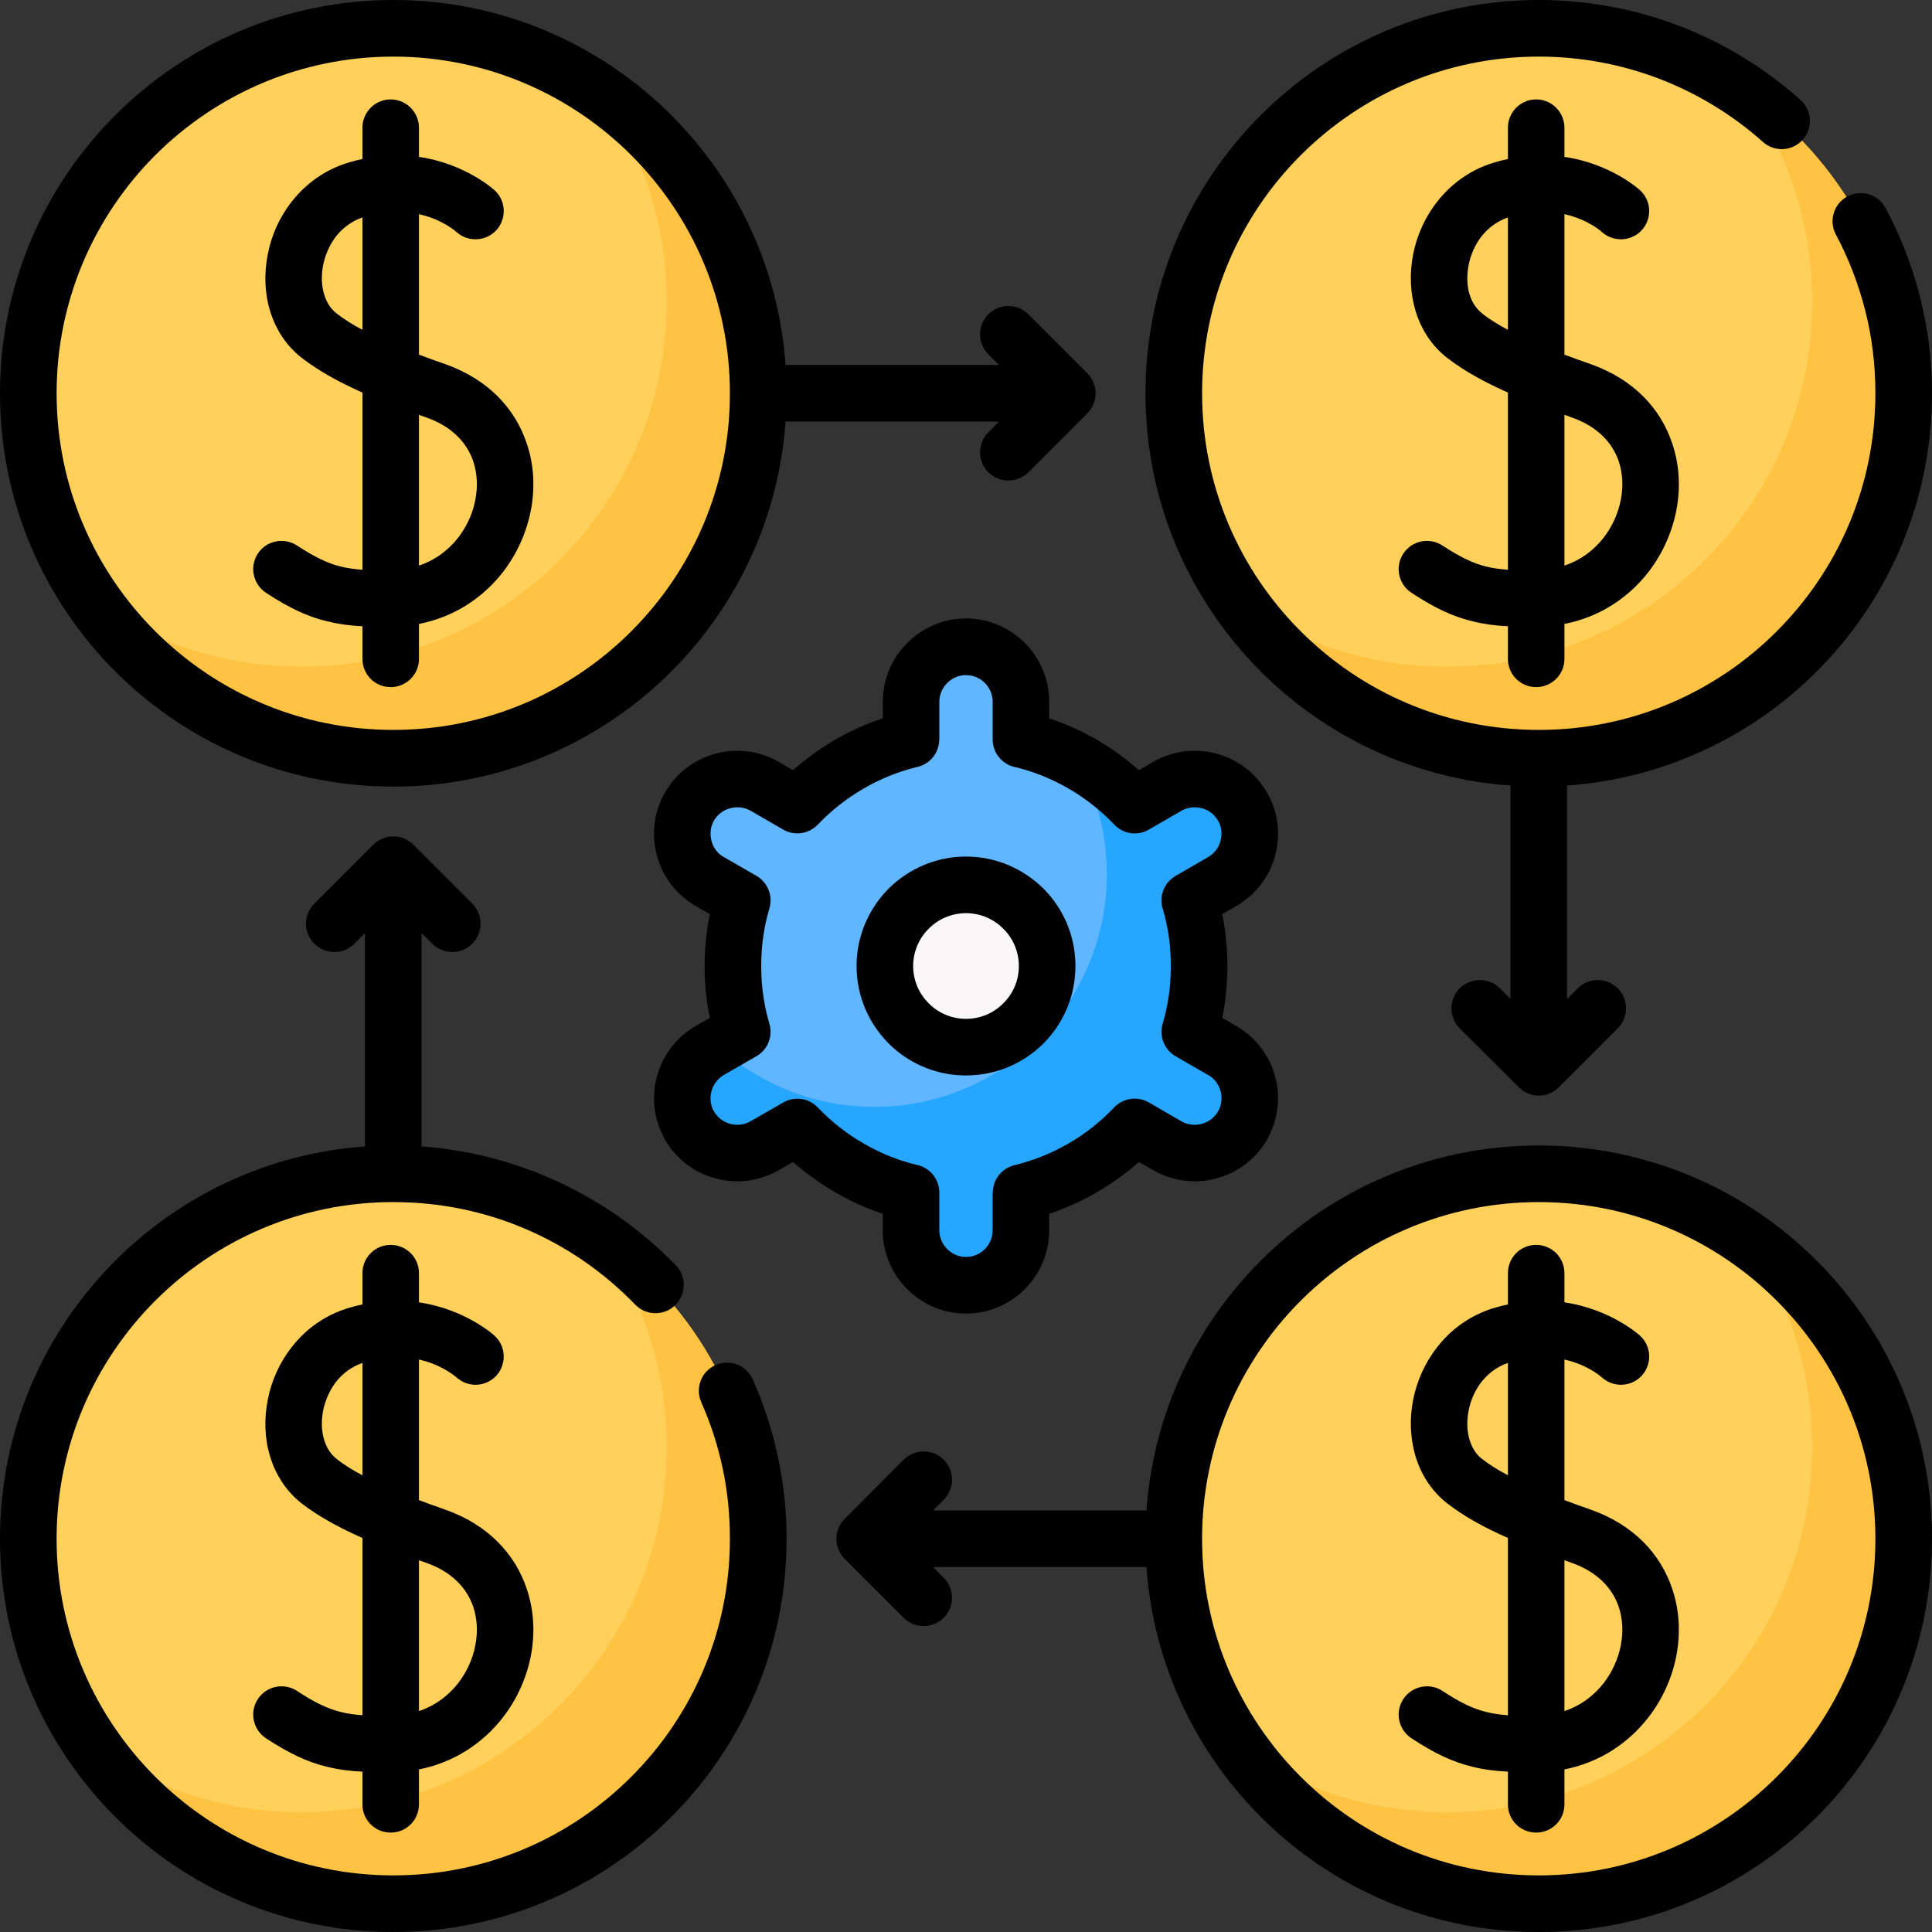
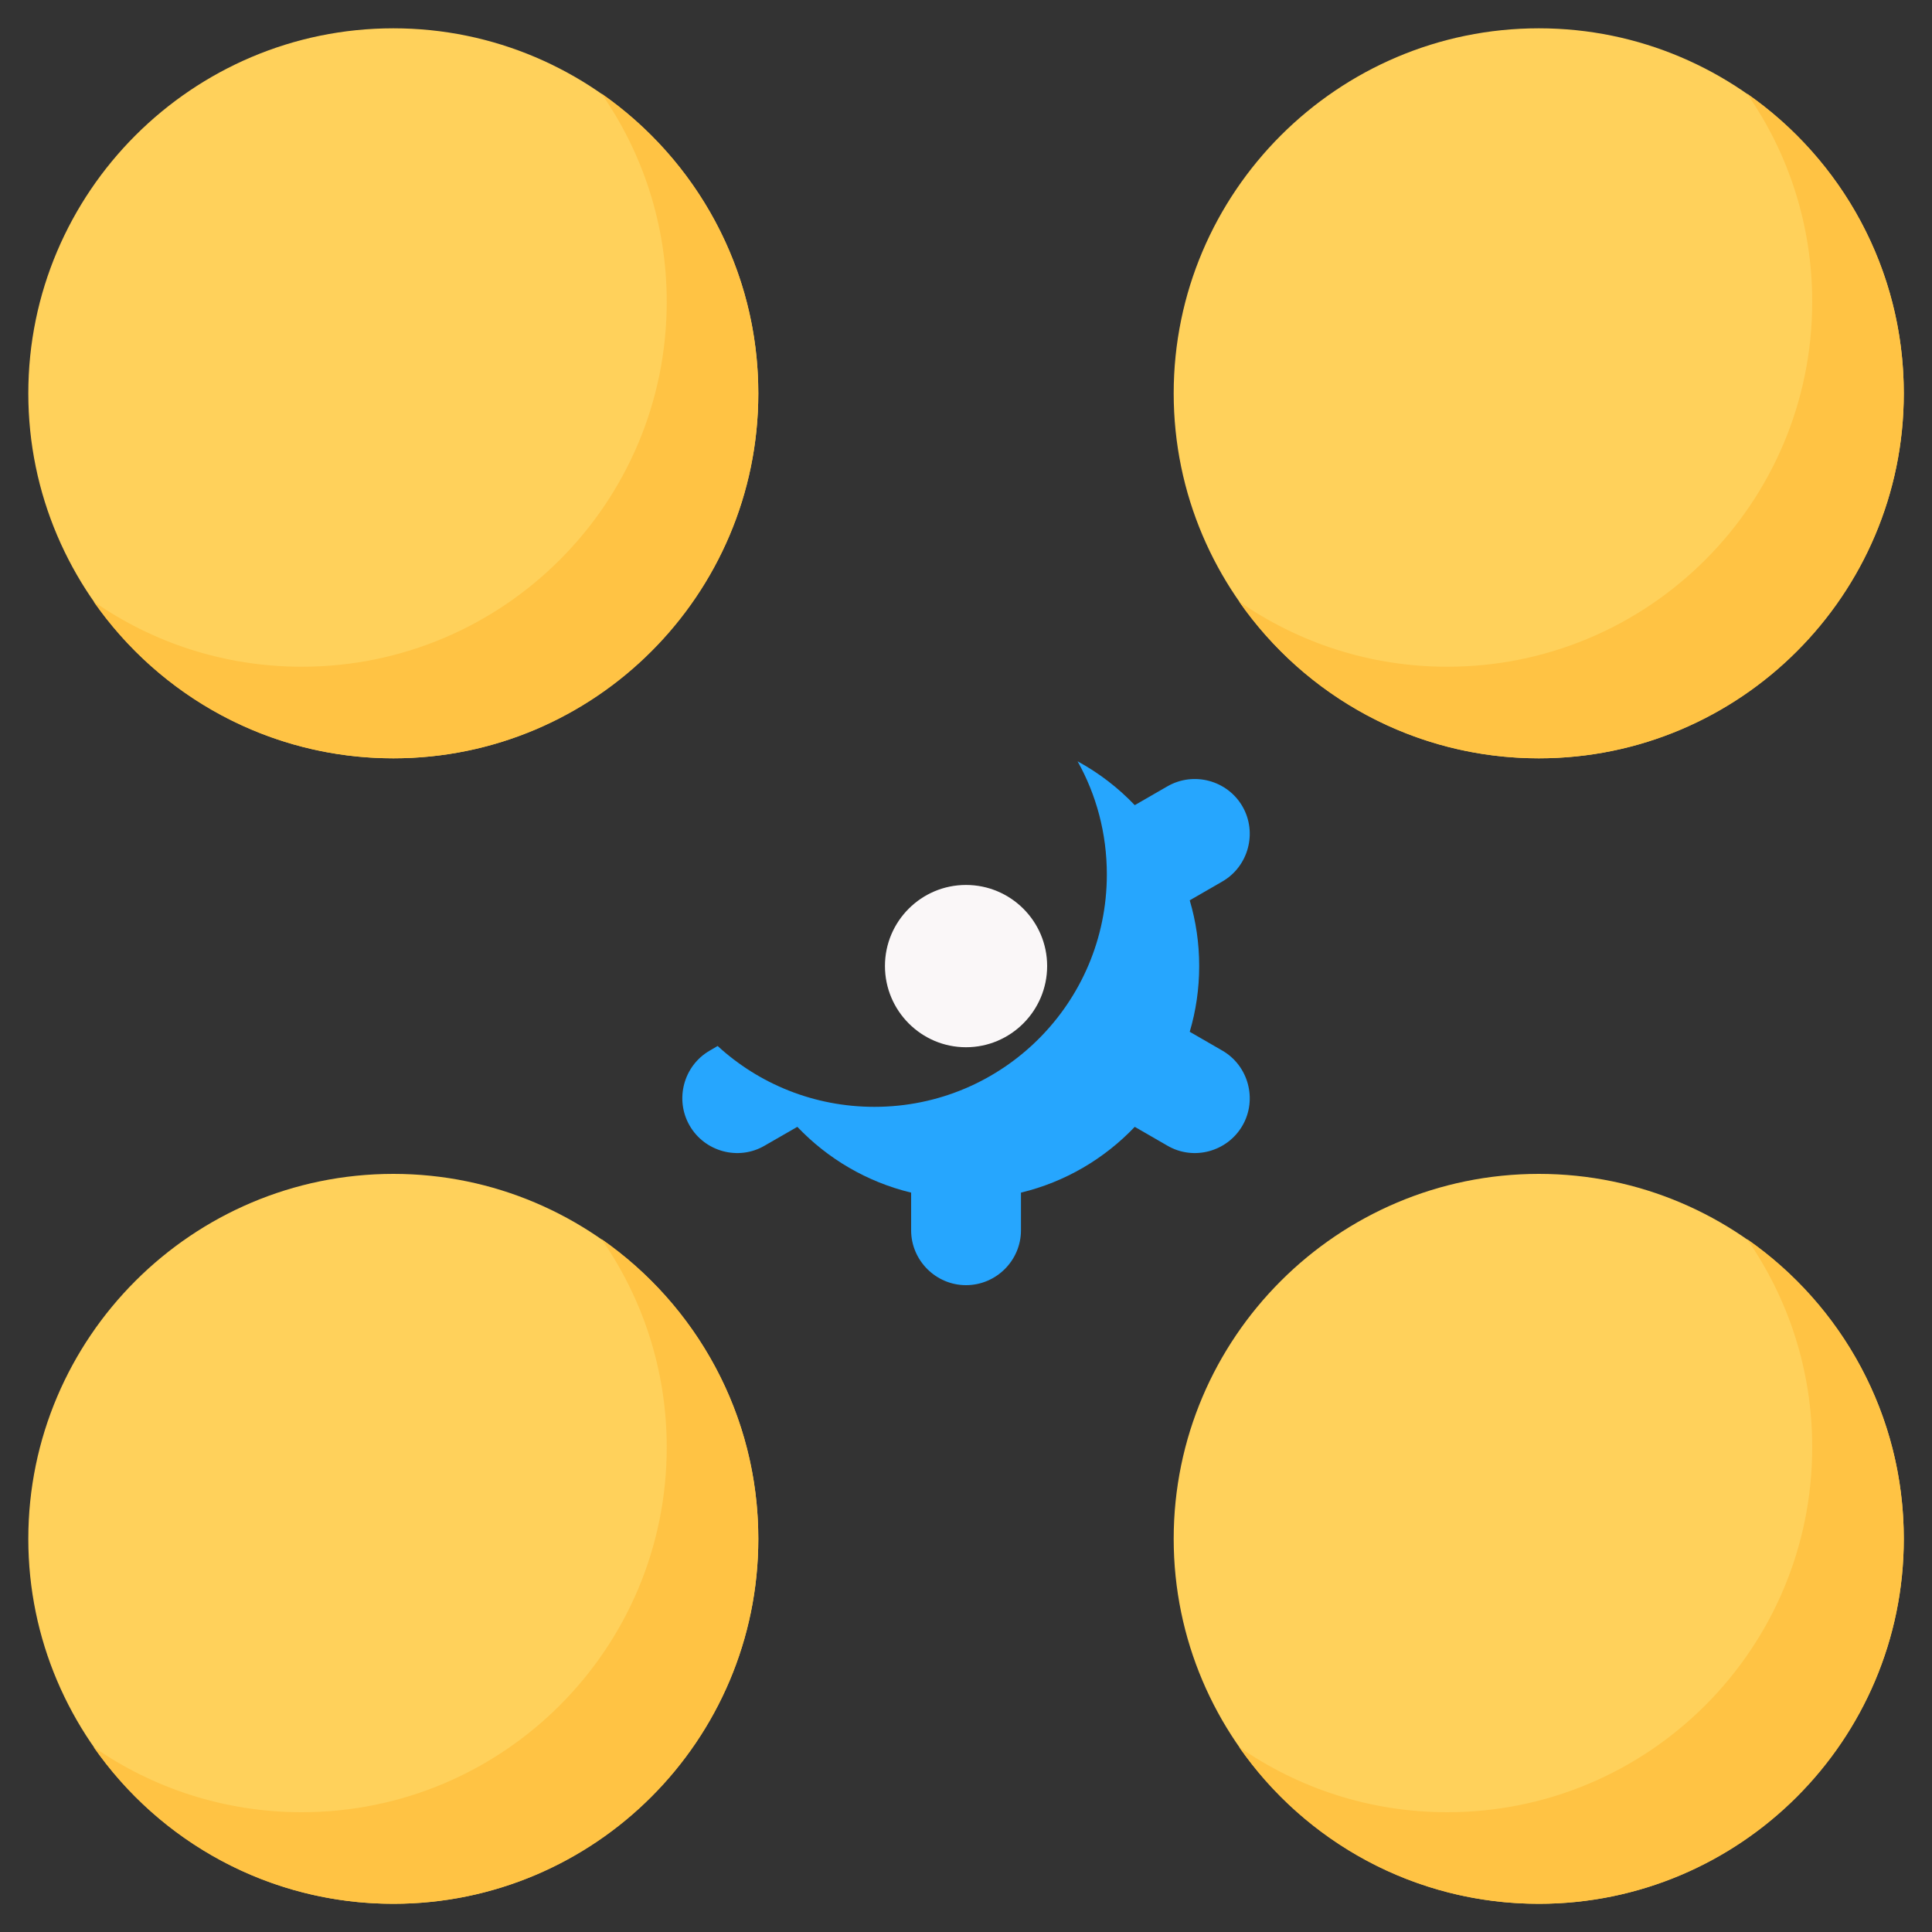
<svg xmlns="http://www.w3.org/2000/svg" width="20" height="20" viewBox="0 0 20 20" fill="none">
  <rect x="0" y="0" width="20" height="20" fill="#333333" stroke="none" />
  <g clip-path="url(#clip0_1746_8406)">
    <path fill-rule="evenodd" clip-rule="evenodd" d="M4.072 7.85C6.152 7.85 7.85 6.152 7.85 4.072C7.85 1.99 6.152 0.293 4.072 0.293C1.99 0.293 0.293 1.99 0.293 4.072C0.293 6.152 1.99 7.85 4.072 7.85Z" fill="#FFD15B" />
    <path fill-rule="evenodd" clip-rule="evenodd" d="M4.072 19.708C6.152 19.708 7.85 18.01 7.85 15.93C7.85 13.848 6.152 12.152 4.072 12.152C1.99 12.152 0.293 13.848 0.293 15.93C0.293 18.01 1.99 19.708 4.072 19.708Z" fill="#FFD15B" />
    <path fill-rule="evenodd" clip-rule="evenodd" d="M15.93 7.85C18.01 7.85 19.708 6.152 19.708 4.072C19.708 1.99 18.01 0.293 15.93 0.293C13.848 0.293 12.15 1.99 12.15 4.072C12.15 6.152 13.848 7.85 15.93 7.85Z" fill="#FFD15B" />
    <path fill-rule="evenodd" clip-rule="evenodd" d="M15.93 19.708C18.01 19.708 19.708 18.01 19.708 15.93C19.708 13.848 18.01 12.152 15.93 12.152C13.848 12.152 12.15 13.848 12.15 15.93C12.15 18.01 13.848 19.708 15.93 19.708Z" fill="#FFD15B" />
    <path fill-rule="evenodd" clip-rule="evenodd" d="M18.084 12.826C19.066 13.508 19.708 14.644 19.708 15.93C19.708 18.016 18.016 19.708 15.93 19.708C14.644 19.708 13.508 19.066 12.826 18.084C13.437 18.51 14.18 18.76 14.982 18.76C17.068 18.76 18.76 17.068 18.76 14.981C18.76 14.18 18.51 13.437 18.084 12.826Z" fill="#FFC344" />
    <path fill-rule="evenodd" clip-rule="evenodd" d="M6.226 12.826C7.207 13.508 7.85 14.644 7.85 15.93C7.85 18.016 6.158 19.708 4.072 19.708C2.786 19.708 1.651 19.066 0.968 18.084C1.579 18.51 2.322 18.76 3.124 18.76C5.21 18.76 6.902 17.068 6.902 14.982C6.902 14.18 6.651 13.437 6.226 12.826Z" fill="#FFC344" />
    <path fill-rule="evenodd" clip-rule="evenodd" d="M6.226 0.968C7.207 1.651 7.85 2.786 7.85 4.072C7.85 6.158 6.158 7.85 4.072 7.85C2.786 7.85 1.651 7.207 0.968 6.226C1.579 6.652 2.322 6.902 3.124 6.902C5.21 6.902 6.902 5.21 6.902 3.124C6.902 2.322 6.651 1.579 6.226 0.968Z" fill="#FFC344" />
    <path fill-rule="evenodd" clip-rule="evenodd" d="M18.084 0.968C19.066 1.651 19.708 2.786 19.708 4.072C19.708 6.158 18.016 7.85 15.93 7.85C14.644 7.85 13.508 7.207 12.826 6.226C13.437 6.652 14.18 6.902 14.982 6.902C17.068 6.902 18.76 5.21 18.76 3.124C18.76 2.322 18.51 1.579 18.084 0.968Z" fill="#FFC344" />
-     <path fill-rule="evenodd" clip-rule="evenodd" d="M10.569 7.655C11.026 7.764 11.433 8.006 11.747 8.335L12.085 8.14C12.356 7.984 12.705 8.077 12.862 8.348C13.018 8.619 12.924 8.969 12.654 9.125L12.316 9.32C12.38 9.536 12.414 9.764 12.414 10C12.414 10.237 12.38 10.465 12.316 10.681L12.654 10.876C12.924 11.032 13.018 11.382 12.862 11.652C12.705 11.923 12.356 12.017 12.085 11.86L11.747 11.665C11.433 11.995 11.026 12.236 10.569 12.346V12.736C10.569 13.048 10.313 13.304 10 13.304C9.688 13.304 9.432 13.048 9.432 12.736V12.346C8.975 12.236 8.568 11.995 8.254 11.665L7.915 11.86C7.645 12.017 7.295 11.923 7.139 11.652C6.983 11.382 7.076 11.032 7.347 10.876L7.685 10.681C7.62 10.465 7.587 10.237 7.587 10C7.587 9.764 7.62 9.536 7.685 9.32L7.347 9.125C7.076 8.969 6.983 8.619 7.139 8.348C7.295 8.077 7.645 7.984 7.915 8.14L8.254 8.335C8.568 8.006 8.975 7.764 9.432 7.655V7.265C9.432 6.952 9.688 6.696 10 6.696C10.313 6.696 10.569 6.952 10.569 7.265V7.655Z" fill="#60B7FF" />
    <path fill-rule="evenodd" clip-rule="evenodd" d="M11.155 7.881C11.375 8.001 11.575 8.154 11.747 8.335L12.085 8.14C12.356 7.984 12.705 8.077 12.862 8.348C13.018 8.619 12.924 8.969 12.654 9.125L12.316 9.32C12.38 9.536 12.414 9.764 12.414 10C12.414 10.237 12.38 10.465 12.316 10.681L12.654 10.876C12.924 11.032 13.018 11.382 12.862 11.652C12.705 11.923 12.356 12.018 12.085 11.86L11.747 11.665C11.433 11.995 11.026 12.236 10.569 12.346V12.736C10.569 13.048 10.313 13.304 10 13.304C9.688 13.304 9.432 13.048 9.432 12.736V12.346C8.975 12.236 8.568 11.995 8.254 11.665L7.915 11.86C7.645 12.018 7.295 11.923 7.139 11.652C6.983 11.382 7.076 11.032 7.347 10.876L7.429 10.828C7.856 11.22 8.427 11.458 9.052 11.458C10.381 11.458 11.458 10.381 11.458 9.052C11.458 8.627 11.349 8.227 11.155 7.881Z" fill="#26A6FE" />
    <path fill-rule="evenodd" clip-rule="evenodd" d="M10 10.841C10.463 10.841 10.84 10.463 10.84 10C10.84 9.537 10.463 9.161 10 9.161C9.537 9.161 9.161 9.537 9.161 10C9.161 10.463 9.537 10.841 10 10.841Z" fill="#FAF7F8" />
-     <path d="M4.072 0C5.195 0 6.213 0.456 6.95 1.193C7.623 1.865 8.06 2.77 8.132 3.778H10.341L10.231 3.668C10.117 3.553 10.117 3.368 10.231 3.254C10.345 3.139 10.531 3.139 10.646 3.254L11.256 3.864C11.37 3.978 11.37 4.164 11.256 4.279L10.646 4.889C10.531 5.003 10.345 5.003 10.231 4.889C10.117 4.775 10.117 4.589 10.231 4.475L10.341 4.364H8.132C8.06 5.371 7.623 6.278 6.95 6.95C6.213 7.687 5.195 8.143 4.072 8.143C2.948 8.143 1.929 7.687 1.193 6.95C0.456 6.213 0 5.195 0 4.072C0 2.948 0.456 1.929 1.193 1.193C1.929 0.456 2.948 0 4.072 0ZM15.111 10.646C14.997 10.531 14.997 10.345 15.111 10.231C15.226 10.117 15.411 10.117 15.527 10.231L15.636 10.341V8.132C14.629 8.06 13.723 7.623 13.051 6.951C12.313 6.213 11.858 5.195 11.858 4.072C11.858 2.948 12.313 1.929 13.051 1.193C13.787 0.456 14.805 0 15.93 0C16.439 0 16.928 0.094 17.379 0.266C17.845 0.444 18.271 0.706 18.639 1.035C18.759 1.143 18.769 1.327 18.661 1.447C18.554 1.567 18.37 1.577 18.249 1.469C17.937 1.19 17.572 0.967 17.171 0.813C16.785 0.667 16.367 0.586 15.93 0.586C14.966 0.586 14.096 0.977 13.465 1.607C12.834 2.238 12.444 3.109 12.444 4.071C12.444 5.034 12.834 5.905 13.465 6.535C14.096 7.166 14.966 7.556 15.93 7.556C16.892 7.556 17.763 7.166 18.393 6.535C19.024 5.905 19.414 5.034 19.414 4.071C19.414 3.778 19.379 3.493 19.311 3.223C19.24 2.942 19.137 2.675 19.005 2.428C18.929 2.287 18.982 2.109 19.125 2.033C19.267 1.958 19.444 2.011 19.519 2.154C19.675 2.445 19.797 2.756 19.878 3.082C19.958 3.399 20 3.732 20 4.071C20 5.195 19.545 6.213 18.808 6.95C18.135 7.623 17.23 8.06 16.222 8.132V10.341L16.333 10.231C16.447 10.117 16.632 10.117 16.747 10.231C16.861 10.345 16.861 10.531 16.747 10.646L16.137 11.256C16.021 11.37 15.837 11.37 15.723 11.256L15.111 10.646ZM9.769 16.333C9.884 16.447 9.884 16.632 9.769 16.747C9.655 16.861 9.47 16.861 9.354 16.747L8.744 16.137C8.63 16.021 8.63 15.837 8.744 15.723L9.354 15.111C9.47 14.997 9.655 14.997 9.769 15.111C9.884 15.226 9.884 15.411 9.769 15.527L9.659 15.636H11.868C11.94 14.629 12.378 13.723 13.051 13.051C13.787 12.313 14.805 11.858 15.93 11.858C17.053 11.858 18.071 12.313 18.807 13.051C19.545 13.787 20 14.805 20 15.93C20 17.053 19.545 18.071 18.808 18.808C18.071 19.545 17.053 20 15.93 20C14.805 20 13.787 19.545 13.051 18.808C12.379 18.135 11.94 17.23 11.868 16.222H9.659L9.769 16.333ZM12.444 15.928V15.93V15.931C12.444 16.892 12.835 17.763 13.465 18.393C14.096 19.024 14.966 19.414 15.93 19.414C16.892 19.414 17.763 19.024 18.393 18.393C19.024 17.763 19.414 16.892 19.414 15.93C19.414 14.966 19.024 14.096 18.393 13.465C17.763 12.834 16.892 12.444 15.93 12.444C14.966 12.444 14.096 12.834 13.465 13.465C12.835 14.095 12.444 14.966 12.444 15.928ZM3.668 9.769C3.554 9.884 3.368 9.884 3.254 9.769C3.139 9.655 3.139 9.47 3.254 9.354L3.864 8.744C3.979 8.63 4.165 8.63 4.279 8.744L4.889 9.354C5.003 9.47 5.003 9.655 4.889 9.769C4.775 9.884 4.589 9.884 4.475 9.769L4.364 9.659V11.868C4.819 11.901 5.254 12.009 5.657 12.18C6.165 12.395 6.619 12.71 6.996 13.098C7.108 13.213 7.105 13.398 6.99 13.511C6.874 13.624 6.689 13.621 6.576 13.506C6.253 13.171 5.864 12.901 5.431 12.718C5.015 12.541 4.555 12.444 4.071 12.444C3.109 12.444 2.238 12.834 1.607 13.465C0.977 14.096 0.586 14.966 0.586 15.93C0.586 16.892 0.977 17.763 1.607 18.393C2.238 19.024 3.109 19.414 4.071 19.414C5.034 19.414 5.905 19.024 6.535 18.393C7.166 17.763 7.556 16.892 7.556 15.93C7.556 15.678 7.531 15.436 7.482 15.204C7.431 14.963 7.356 14.733 7.259 14.515C7.194 14.368 7.26 14.196 7.408 14.131C7.555 14.066 7.728 14.132 7.793 14.28C7.907 14.537 7.995 14.807 8.054 15.086C8.112 15.359 8.143 15.642 8.143 15.93C8.143 17.053 7.687 18.071 6.95 18.808C6.213 19.545 5.195 20 4.072 20C2.948 20 1.929 19.545 1.193 18.808C0.456 18.071 0 17.053 0 15.93C0 14.805 0.456 13.787 1.193 13.051C1.865 12.379 2.77 11.94 3.778 11.868V9.659L3.668 9.769ZM10 8.867C10.313 8.867 10.596 8.995 10.802 9.199C11.007 9.404 11.133 9.688 11.133 10C11.133 10.313 11.007 10.596 10.802 10.802C10.596 11.007 10.313 11.133 10 11.133C9.688 11.133 9.404 11.007 9.199 10.802C8.995 10.596 8.867 10.313 8.867 10C8.867 9.688 8.995 9.404 9.199 9.199C9.404 8.995 9.688 8.867 10 8.867ZM10.386 9.614C10.288 9.515 10.152 9.453 10 9.453C9.849 9.453 9.712 9.515 9.614 9.614C9.515 9.712 9.453 9.849 9.453 10C9.453 10.152 9.515 10.288 9.614 10.386C9.712 10.486 9.849 10.547 10 10.547C10.152 10.547 10.288 10.486 10.386 10.386C10.486 10.288 10.547 10.152 10.547 10C10.547 9.849 10.486 9.712 10.386 9.614ZM10.861 7.436C11.034 7.493 11.198 7.567 11.352 7.656C11.509 7.747 11.655 7.853 11.79 7.973L11.939 7.886C12.145 7.768 12.38 7.744 12.592 7.801C12.805 7.859 12.996 7.996 13.115 8.202C13.119 8.208 13.123 8.215 13.126 8.222C13.236 8.422 13.255 8.649 13.201 8.855C13.144 9.068 13.005 9.259 12.8 9.378L12.653 9.463C12.663 9.514 12.672 9.564 12.679 9.615C12.697 9.743 12.706 9.872 12.706 10C12.706 10.129 12.697 10.258 12.679 10.385C12.672 10.436 12.663 10.487 12.653 10.537L12.8 10.622C12.807 10.627 12.814 10.63 12.819 10.634C13.014 10.754 13.146 10.94 13.201 11.146C13.258 11.359 13.233 11.593 13.115 11.8C12.996 12.004 12.805 12.143 12.592 12.199C12.38 12.257 12.145 12.232 11.939 12.114L11.79 12.029C11.655 12.147 11.509 12.253 11.352 12.344C11.198 12.433 11.034 12.508 10.861 12.566V12.736C10.861 12.973 10.765 13.189 10.609 13.345C10.453 13.501 10.238 13.598 10 13.598C9.763 13.598 9.547 13.501 9.391 13.345C9.235 13.189 9.138 12.973 9.138 12.736V12.566C8.967 12.508 8.802 12.433 8.648 12.344C8.492 12.253 8.344 12.147 8.209 12.029L8.061 12.114C7.855 12.232 7.62 12.257 7.409 12.199C7.195 12.143 7.004 12.004 6.885 11.8C6.882 11.793 6.878 11.786 6.875 11.778C6.766 11.578 6.744 11.351 6.8 11.146C6.856 10.932 6.995 10.741 7.2 10.622L7.348 10.537C7.338 10.487 7.329 10.436 7.321 10.385C7.304 10.258 7.294 10.129 7.294 10C7.294 9.872 7.304 9.743 7.321 9.615C7.329 9.564 7.338 9.514 7.348 9.463L7.2 9.378C7.194 9.374 7.187 9.37 7.181 9.366C6.986 9.246 6.854 9.06 6.8 8.855C6.742 8.643 6.767 8.408 6.885 8.202C7.004 7.996 7.195 7.859 7.409 7.801C7.621 7.744 7.856 7.768 8.062 7.887L8.209 7.973C8.345 7.853 8.492 7.747 8.648 7.656C8.802 7.567 8.967 7.493 9.139 7.436V7.265C9.139 7.027 9.235 6.812 9.391 6.656C9.547 6.5 9.763 6.402 10 6.402C10.238 6.402 10.453 6.5 10.609 6.656C10.765 6.812 10.861 7.027 10.861 7.265V7.436ZM11.06 8.162C10.893 8.066 10.712 7.991 10.523 7.944C10.383 7.922 10.276 7.8 10.276 7.655V7.265C10.276 7.189 10.245 7.12 10.195 7.07C10.145 7.02 10.075 6.989 10 6.989C9.925 6.989 9.856 7.02 9.806 7.07C9.755 7.12 9.724 7.189 9.724 7.265V7.655H9.723C9.723 7.786 9.634 7.906 9.501 7.938C9.302 7.986 9.114 8.062 8.942 8.162C8.767 8.263 8.608 8.388 8.47 8.532C8.379 8.631 8.228 8.658 8.108 8.588L7.769 8.392C7.704 8.356 7.628 8.348 7.56 8.367C7.491 8.384 7.429 8.429 7.391 8.494C7.354 8.559 7.347 8.635 7.365 8.703C7.382 8.77 7.422 8.829 7.482 8.866L7.493 8.872L7.828 9.065C7.944 9.131 8.004 9.269 7.965 9.402C7.937 9.497 7.915 9.596 7.901 9.697C7.887 9.794 7.88 9.895 7.88 10C7.88 10.105 7.887 10.207 7.901 10.303C7.915 10.403 7.936 10.499 7.963 10.592C8.004 10.72 7.952 10.864 7.831 10.934L7.493 11.128C7.428 11.166 7.384 11.228 7.365 11.297C7.348 11.36 7.353 11.428 7.382 11.491C7.389 11.499 7.395 11.509 7.399 11.518C7.438 11.577 7.495 11.617 7.56 11.634C7.624 11.651 7.695 11.647 7.757 11.614C7.767 11.608 7.777 11.602 7.788 11.597L8.108 11.413C8.222 11.347 8.37 11.364 8.465 11.464C8.605 11.61 8.764 11.736 8.942 11.838C9.108 11.935 9.288 12.009 9.479 12.056C9.618 12.08 9.724 12.2 9.724 12.347V12.736C9.724 12.812 9.755 12.88 9.806 12.93C9.856 12.981 9.925 13.012 10 13.012C10.075 13.012 10.145 12.981 10.195 12.931C10.245 12.88 10.276 12.812 10.276 12.736V12.347H10.277C10.277 12.215 10.367 12.095 10.501 12.062C10.699 12.014 10.887 11.938 11.06 11.838C11.234 11.738 11.393 11.612 11.53 11.468C11.621 11.369 11.772 11.342 11.894 11.413L12.231 11.608C12.297 11.646 12.372 11.652 12.441 11.634C12.509 11.616 12.571 11.571 12.609 11.506C12.646 11.441 12.654 11.365 12.636 11.297C12.618 11.231 12.578 11.173 12.519 11.135L12.507 11.129L12.173 10.936C12.057 10.87 11.996 10.732 12.036 10.598C12.064 10.504 12.085 10.405 12.1 10.303C12.114 10.207 12.12 10.105 12.12 10C12.12 9.895 12.114 9.794 12.1 9.697C12.085 9.598 12.065 9.501 12.037 9.409C11.996 9.28 12.049 9.138 12.17 9.067L12.507 8.872C12.573 8.834 12.617 8.773 12.635 8.703C12.652 8.64 12.648 8.572 12.618 8.511C12.612 8.501 12.607 8.492 12.601 8.482C12.563 8.423 12.505 8.383 12.441 8.367C12.376 8.349 12.305 8.355 12.243 8.386C12.233 8.392 12.223 8.398 12.213 8.403L11.893 8.588C11.78 8.655 11.63 8.637 11.535 8.536C11.396 8.39 11.236 8.264 11.06 8.162ZM16.976 13.826C17.096 13.933 17.105 14.118 16.997 14.239C16.89 14.358 16.705 14.368 16.584 14.26C16.584 14.26 16.443 14.129 16.195 14.074V15.529C16.282 15.562 16.372 15.595 16.469 15.628C16.918 15.788 17.19 16.091 17.309 16.442C17.386 16.666 17.398 16.906 17.354 17.138C17.31 17.367 17.212 17.587 17.066 17.776C16.861 18.041 16.564 18.244 16.195 18.317V18.679C16.195 18.841 16.064 18.971 15.902 18.971C15.74 18.971 15.61 18.841 15.61 18.679V18.34C15.479 18.334 15.362 18.319 15.245 18.29C15.04 18.241 14.851 18.152 14.612 17.995C14.476 17.906 14.438 17.724 14.527 17.589C14.615 17.454 14.797 17.416 14.932 17.504C15.115 17.625 15.25 17.689 15.385 17.722C15.454 17.74 15.527 17.75 15.61 17.756V15.921C15.389 15.823 15.169 15.709 14.979 15.561C14.818 15.434 14.71 15.263 14.653 15.074C14.598 14.89 14.59 14.686 14.629 14.49C14.667 14.296 14.751 14.106 14.879 13.944C15.022 13.76 15.219 13.615 15.466 13.54C15.514 13.526 15.562 13.513 15.61 13.504V13.18C15.61 13.017 15.74 12.887 15.902 12.887C16.064 12.887 16.195 13.017 16.195 13.18V13.482C16.68 13.553 16.975 13.825 16.976 13.826ZM15.61 14.109C15.497 14.148 15.406 14.218 15.338 14.303C15.27 14.39 15.224 14.495 15.203 14.602C15.183 14.707 15.185 14.813 15.213 14.906C15.238 14.985 15.278 15.054 15.339 15.1C15.414 15.159 15.504 15.216 15.61 15.272V14.109H15.61ZM16.274 16.18L16.195 16.152V17.713C16.365 17.656 16.503 17.551 16.604 17.42C16.692 17.304 16.752 17.17 16.779 17.03C16.805 16.895 16.799 16.757 16.756 16.631C16.69 16.44 16.536 16.273 16.274 16.18ZM16.976 1.968C17.096 2.075 17.105 2.26 16.997 2.381C16.89 2.5 16.705 2.51 16.584 2.403C16.584 2.402 16.443 2.272 16.195 2.217V3.671C16.282 3.704 16.372 3.737 16.469 3.77C16.918 3.93 17.19 4.233 17.309 4.585C17.386 4.808 17.398 5.048 17.354 5.28C17.31 5.509 17.212 5.73 17.066 5.92C16.861 6.184 16.564 6.387 16.195 6.459V6.821C16.195 6.983 16.064 7.113 15.902 7.113C15.74 7.113 15.61 6.983 15.61 6.821V6.483C15.479 6.477 15.362 6.461 15.245 6.432C15.04 6.383 14.851 6.294 14.612 6.137C14.476 6.048 14.438 5.867 14.527 5.731C14.615 5.596 14.797 5.559 14.932 5.647C15.115 5.767 15.25 5.832 15.385 5.865C15.454 5.882 15.527 5.892 15.61 5.898V4.064C15.392 3.966 15.167 3.85 14.979 3.703C14.818 3.577 14.71 3.406 14.653 3.216C14.598 3.032 14.59 2.829 14.629 2.632C14.667 2.438 14.751 2.248 14.879 2.086C15.022 1.904 15.219 1.757 15.466 1.683C15.514 1.668 15.562 1.656 15.61 1.646V1.322C15.61 1.161 15.74 1.029 15.902 1.029C16.064 1.029 16.195 1.161 16.195 1.322V1.624C16.68 1.695 16.975 1.967 16.976 1.968ZM15.61 2.251C15.497 2.29 15.406 2.36 15.338 2.445C15.27 2.532 15.224 2.636 15.203 2.745C15.183 2.85 15.185 2.955 15.213 3.048C15.238 3.127 15.28 3.195 15.341 3.242C15.345 3.247 15.349 3.25 15.354 3.254C15.426 3.309 15.511 3.362 15.61 3.414V2.251H15.61ZM16.274 4.323L16.195 4.294V5.855C16.365 5.798 16.503 5.693 16.604 5.562C16.692 5.447 16.752 5.312 16.779 5.172C16.805 5.037 16.799 4.899 16.756 4.772C16.69 4.582 16.536 4.415 16.274 4.323ZM5.118 13.826C5.238 13.933 5.247 14.118 5.14 14.239C5.032 14.358 4.847 14.368 4.727 14.26C4.726 14.26 4.585 14.129 4.337 14.074V15.529C4.424 15.562 4.516 15.595 4.611 15.628C5.06 15.788 5.332 16.091 5.451 16.442C5.528 16.666 5.54 16.906 5.496 17.138C5.452 17.367 5.354 17.587 5.208 17.776C5.004 18.041 4.706 18.244 4.337 18.317V18.679C4.337 18.841 4.206 18.971 4.044 18.971C3.882 18.971 3.752 18.841 3.752 18.679V18.34C3.621 18.334 3.505 18.319 3.387 18.29C3.182 18.241 2.994 18.152 2.754 17.995C2.619 17.906 2.58 17.724 2.669 17.589C2.757 17.454 2.939 17.416 3.074 17.504C3.258 17.625 3.393 17.689 3.527 17.722C3.597 17.74 3.67 17.75 3.752 17.756V15.921C3.533 15.824 3.309 15.708 3.12 15.561C2.96 15.435 2.852 15.264 2.795 15.074C2.739 14.89 2.733 14.686 2.772 14.49C2.809 14.296 2.893 14.106 3.021 13.944C3.164 13.76 3.361 13.615 3.608 13.54C3.656 13.526 3.704 13.513 3.752 13.504V13.18C3.752 13.017 3.882 12.887 4.044 12.887C4.206 12.887 4.337 13.017 4.337 13.18V13.482C4.822 13.553 5.117 13.825 5.118 13.826ZM3.752 14.109C3.639 14.148 3.548 14.218 3.48 14.303C3.413 14.39 3.367 14.495 3.345 14.602C3.325 14.708 3.327 14.813 3.356 14.906C3.379 14.984 3.422 15.053 3.482 15.1C3.487 15.105 3.491 15.108 3.496 15.112C3.568 15.167 3.653 15.22 3.752 15.272V14.109ZM4.417 16.18L4.337 16.152V17.713C4.507 17.656 4.645 17.551 4.746 17.42C4.834 17.304 4.895 17.17 4.921 17.03C4.947 16.895 4.941 16.757 4.898 16.631C4.832 16.44 4.678 16.273 4.417 16.18ZM5.118 1.968C5.238 2.075 5.247 2.26 5.14 2.381C5.032 2.5 4.847 2.51 4.727 2.403C4.726 2.402 4.585 2.272 4.337 2.217V3.671C4.424 3.704 4.516 3.737 4.611 3.77C5.06 3.93 5.332 4.233 5.451 4.585C5.528 4.808 5.54 5.048 5.496 5.28C5.452 5.509 5.354 5.73 5.208 5.92C5.004 6.184 4.706 6.387 4.337 6.459V6.821C4.337 6.983 4.206 7.113 4.044 7.113C3.882 7.113 3.752 6.983 3.752 6.821V6.483C3.621 6.477 3.505 6.461 3.387 6.432C3.182 6.383 2.994 6.294 2.754 6.137C2.619 6.048 2.58 5.867 2.669 5.731C2.757 5.596 2.939 5.559 3.074 5.647C3.258 5.767 3.393 5.832 3.527 5.865C3.597 5.882 3.67 5.892 3.752 5.898V4.064C3.531 3.965 3.312 3.851 3.122 3.703C2.96 3.577 2.852 3.405 2.795 3.216C2.739 3.032 2.733 2.829 2.772 2.632C2.809 2.438 2.893 2.248 3.021 2.086C3.164 1.904 3.361 1.757 3.608 1.683C3.656 1.668 3.704 1.656 3.752 1.646V1.322C3.752 1.161 3.882 1.029 4.044 1.029C4.206 1.029 4.337 1.161 4.337 1.322V1.624C4.822 1.695 5.117 1.967 5.118 1.968ZM3.752 2.251C3.639 2.29 3.548 2.36 3.48 2.445C3.413 2.532 3.367 2.636 3.345 2.745C3.325 2.85 3.327 2.955 3.356 3.048C3.379 3.127 3.422 3.196 3.481 3.242C3.557 3.302 3.646 3.358 3.752 3.414V2.251ZM4.417 4.323L4.337 4.294V5.855C4.507 5.798 4.645 5.693 4.746 5.562C4.834 5.447 4.895 5.312 4.921 5.172C4.947 5.037 4.941 4.899 4.898 4.772C4.832 4.582 4.678 4.415 4.417 4.323ZM6.535 1.607C5.905 0.977 5.034 0.586 4.072 0.586C3.109 0.586 2.238 0.977 1.607 1.607C0.977 2.238 0.586 3.109 0.586 4.072C0.586 5.034 0.977 5.905 1.607 6.535C2.238 7.166 3.109 7.556 4.072 7.556C5.034 7.556 5.905 7.166 6.535 6.535C7.166 5.905 7.556 5.034 7.556 4.072C7.556 3.109 7.166 2.238 6.535 1.607Z" fill="black" />
  </g>
  <defs>
    <clipPath id="clip0_1746_8406">
      <rect width="20" height="20" fill="white" />
    </clipPath>
  </defs>
</svg>